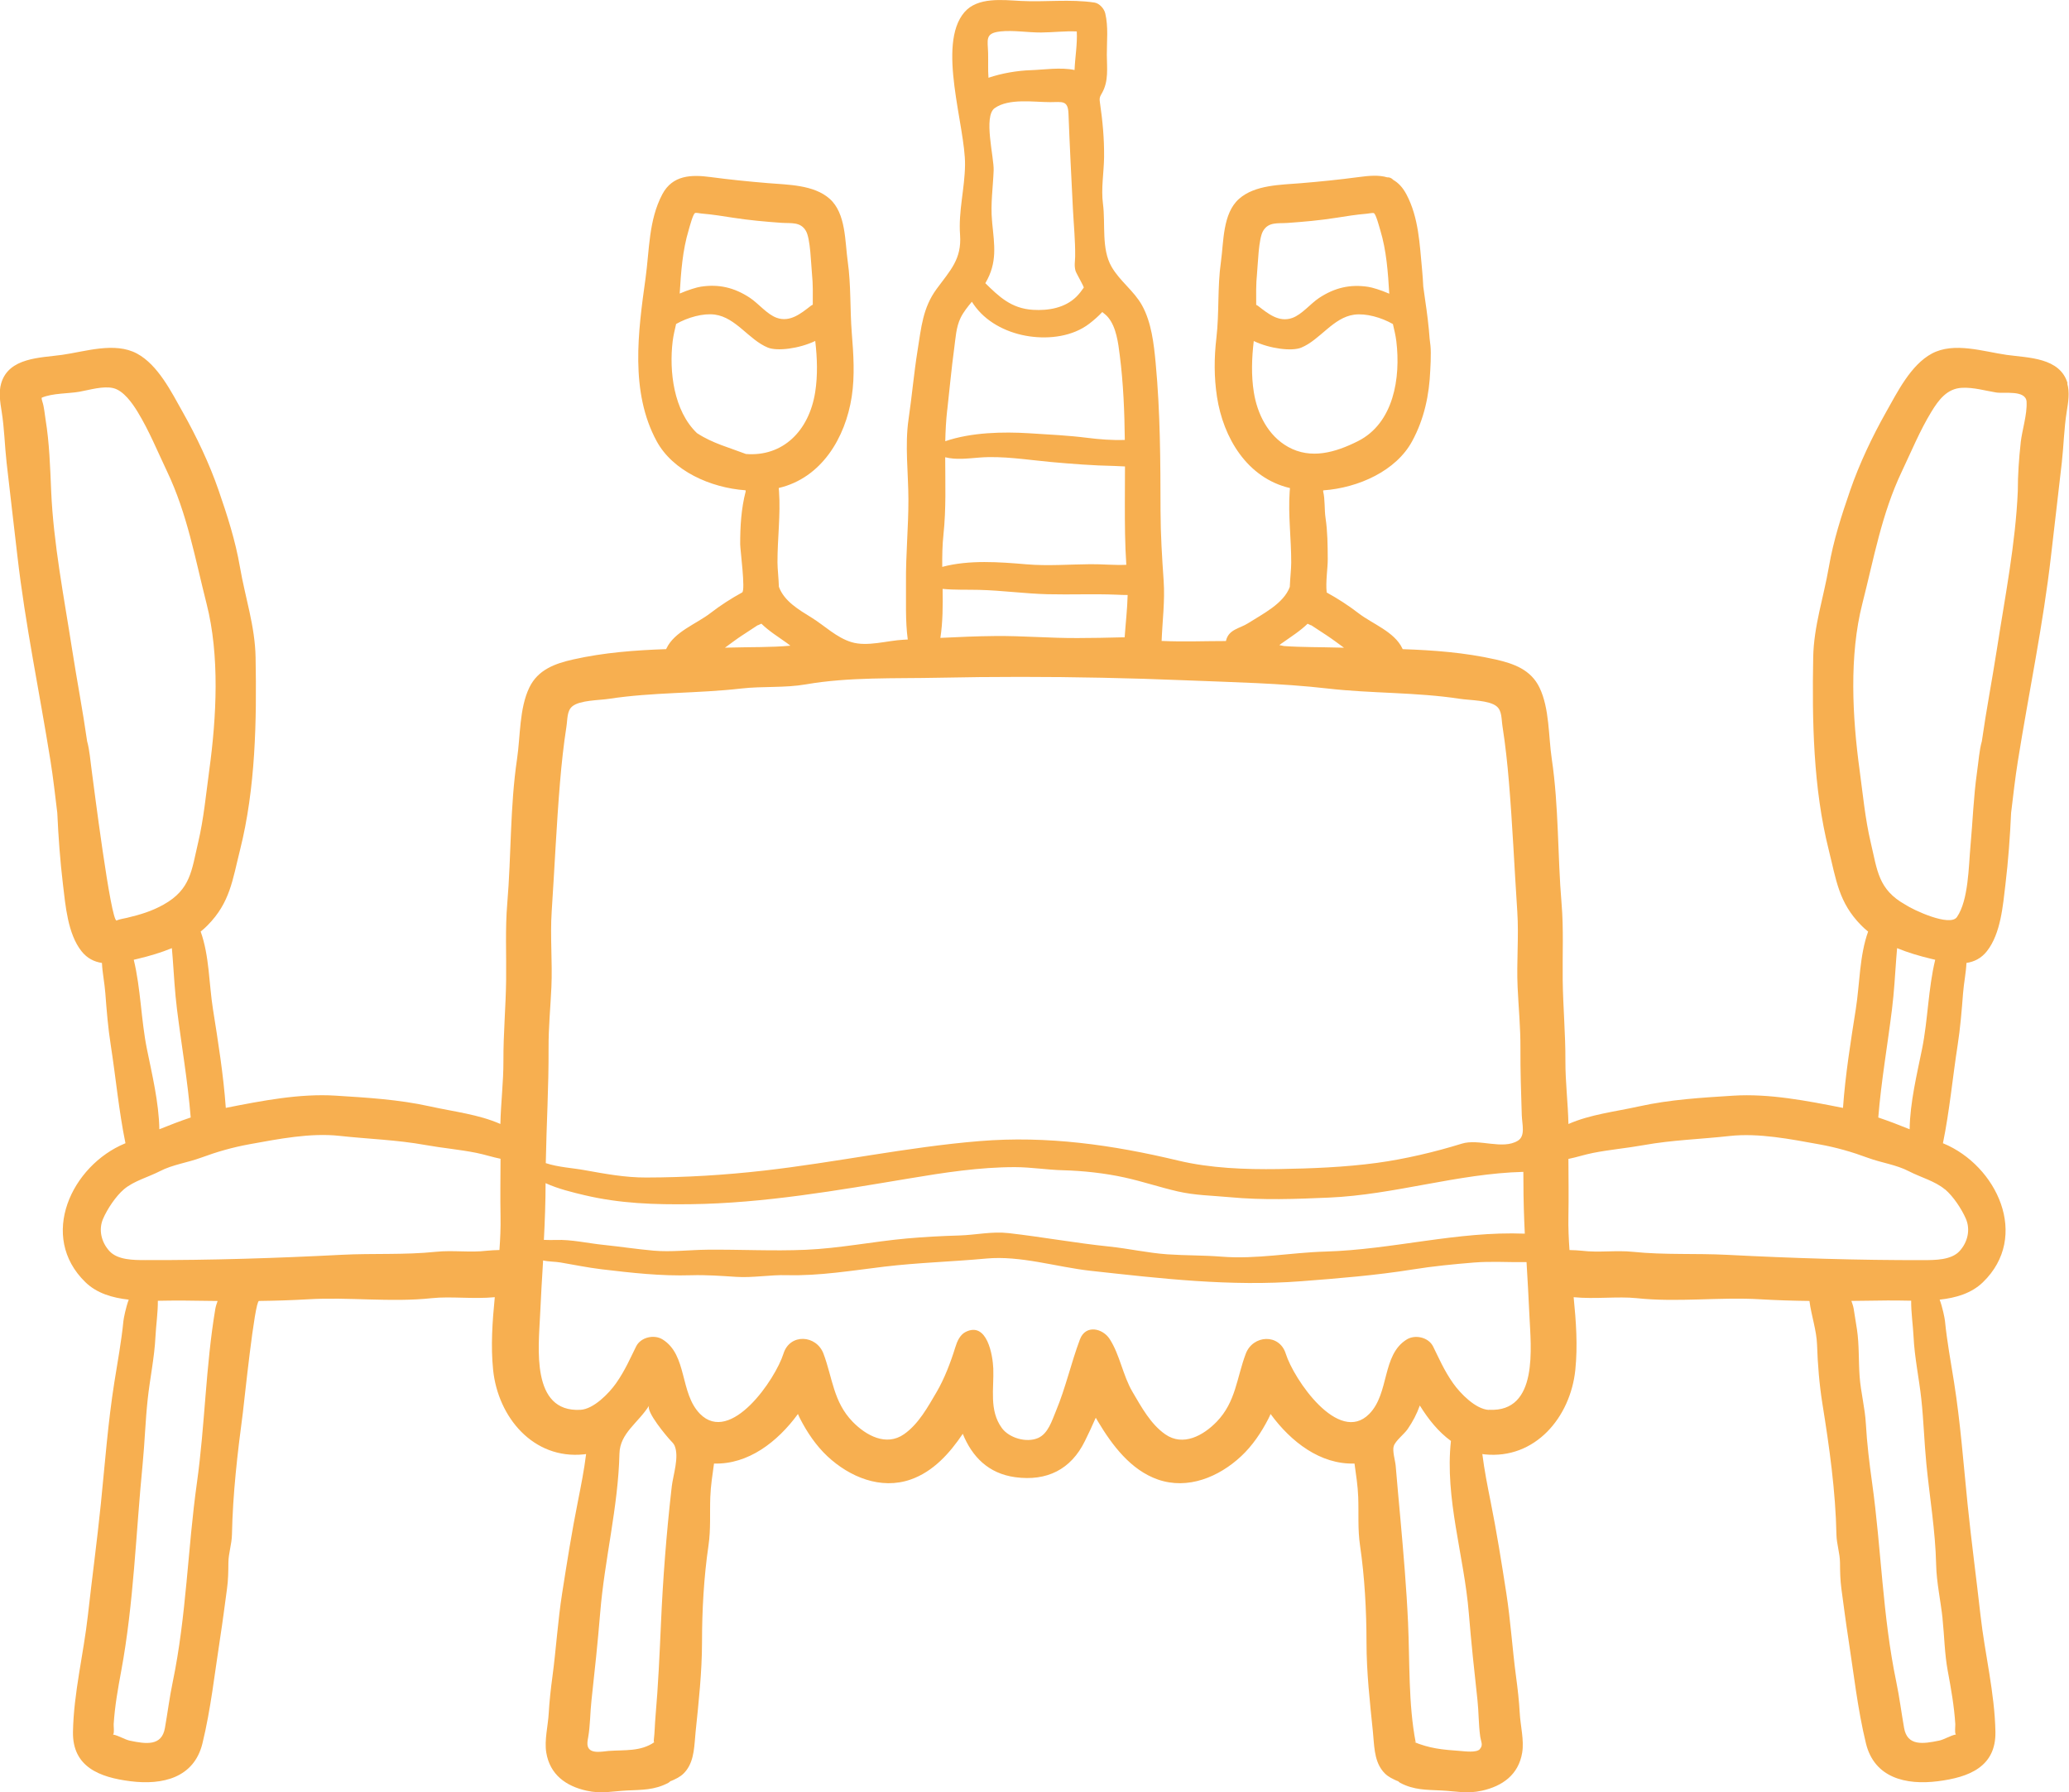
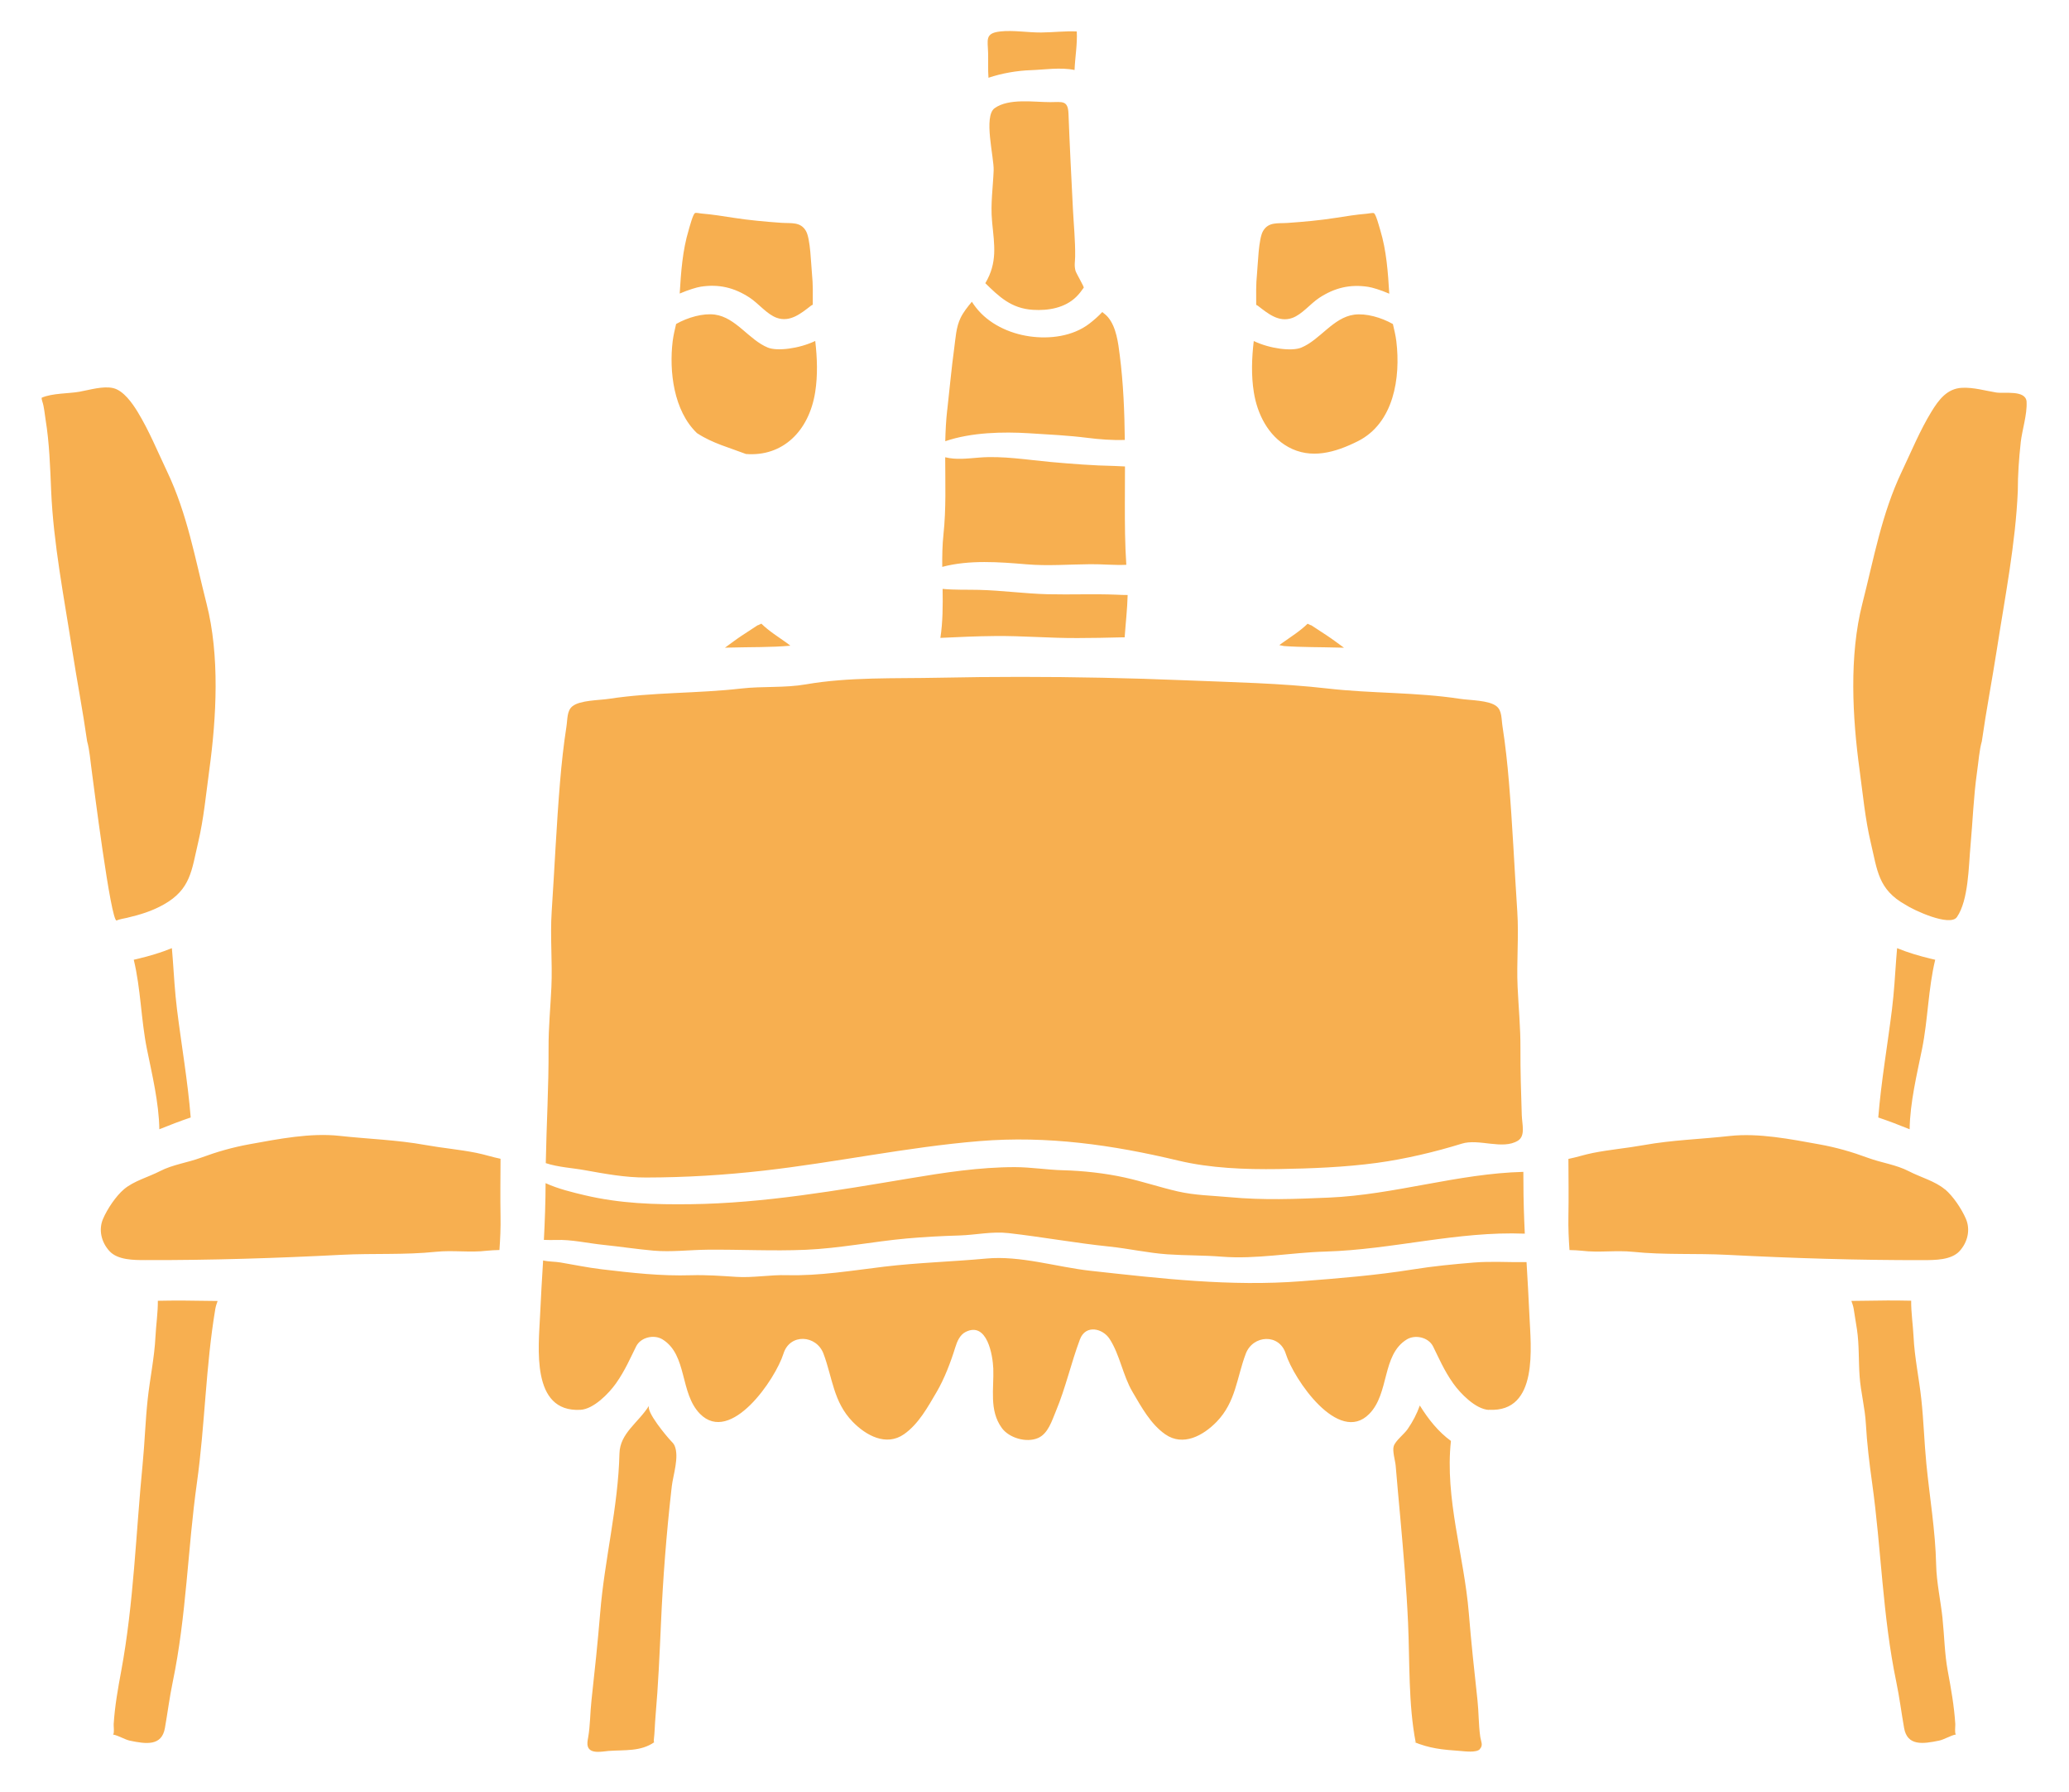
<svg xmlns="http://www.w3.org/2000/svg" id="Layer_2" viewBox="0 0 512 443.45">
  <defs>
    <style>.cls-1{fill:#f7af50;}</style>
  </defs>
  <g id="Capa_1">
-     <path class="cls-1" d="m511.66,94.87c-1.87-6.45-9.73-6.31-15.07-7.06-5.75-.81-13.02-3.28-18.54-.32-5.21,2.8-8.53,9.54-11.32,14.48-3.4,6.03-6.62,12.81-8.87,19.33-2.16,6.25-4.17,12.47-5.29,19.01-1.29,7.51-3.73,14.59-3.87,22.32-.29,15.74,0,32.37,3.85,47.69,1.85,7.38,2.44,12.98,8.03,18.64.54.55,1.11,1.06,1.71,1.54-2.16,6.02-2.06,12.92-3.04,19.12-1.27,8.07-2.6,16.34-3.18,24.51-.08-.02-.16-.04-.23-.05-8.69-1.71-18.03-3.54-26.92-2.98-7.77.49-15.64.95-23.27,2.64-6.17,1.36-12.09,1.99-17.52,4.37-.11-5.22-.77-10.35-.75-15.62.03-6.73-.59-13.36-.67-20.04-.08-6.3.25-12.6-.28-18.89-1.01-12-.66-23.9-2.43-35.83-.83-5.59-.54-12.42-3.03-17.6-2.12-4.41-6.32-5.93-10.83-6.95-7.64-1.72-15.33-2.3-23.04-2.56-.03-.06-.04-.12-.07-.18-1.97-4.16-7.41-6.05-10.91-8.76-2.44-1.88-5.09-3.59-7.81-5.08-.3-2.62.27-5.98.26-8.28-.02-3.43-.04-6.8-.55-10.2-.3-1.99-.1-4.65-.59-6.53.01-.1.02-.17.03-.26,8.73-.62,18.02-4.83,21.99-12.15,3.02-5.55,4.24-11.51,4.49-17.57.09-1.43.14-2.88.13-4.38,0-1.15-.12-2.27-.28-3.37-.23-3.19-.63-6.38-1.1-9.52-.17-1.15-.32-2.29-.48-3.43-.08-1.38-.15-2.75-.29-4.13-.61-6.33-.82-12.93-3.89-18.71-.92-1.72-2-2.84-3.22-3.54-.48-.51-1.01-.69-1.52-.65-2.07-.62-4.47-.42-7.12-.06-4.8.64-9.49,1.11-14.29,1.51-4.9.41-11.32.38-15.26,3.87-4.08,3.62-3.78,10.59-4.48,15.55-.9,6.29-.39,12.58-1.13,18.9-.57,4.84-.59,9.7.15,14.53,1.56,10.15,7.46,20.1,18.06,22.58-.02.27-.05.55-.07.84-.41,5.83.4,11.74.38,17.61,0,1.65-.27,3.82-.35,6-1.51,4.14-6.71,6.69-10.35,9.01-2.04,1.3-4.7,1.47-5.41,4.2-.02.07-.02.13-.04.19-5.19,0-10.46.22-15.77-.02-.05,0-.1,0-.15,0,.19-4.99.85-9.88.5-14.93-.4-5.8-.75-11.38-.77-17.22-.02-12.3-.06-24.43-1.21-36.67-.44-4.7-1.04-10.03-3.38-14.24-2-3.59-5.47-5.95-7.53-9.53-2.57-4.46-1.47-10.56-2.12-15.52-.51-3.82.22-7.75.27-11.59.05-4.57-.36-8.95-1.02-13.46-.06-.42-.12-.85-.03-1.27.1-.42.34-.79.55-1.17,1.66-2.93,1.2-6.19,1.18-9.4-.02-3.45.41-6.87-.39-10.28-.27-1.17-1.44-2.49-2.68-2.68-6.03-.9-12.15-.08-18.23-.4-4.45-.23-10.67-1.02-13.94,2.79-6.91,8.03.27,28.24.15,37.77-.07,5.92-1.66,11.41-1.23,17.31.44,6.03-2.44,8.81-5.8,13.39-3.44,4.69-3.8,9.56-4.7,15.12-.92,5.71-1.41,11.46-2.25,17.15-.93,6.34-.05,13.32-.03,19.74.02,6.94-.67,13.75-.6,20.71.05,4.44-.19,9.38.44,14.02-.33.02-.66.04-.99.05-4.06.19-9,1.8-12.94.6-3.73-1.13-6.63-4.06-9.86-6.06-3.08-1.91-6.78-4.02-8.1-7.63-.07-2.18-.34-4.35-.35-6-.02-5.87.79-11.78.38-17.61-.02-.29-.04-.57-.07-.84,10.6-2.48,16.5-12.43,18.06-22.58.8-5.19.44-10.54.02-15.75-.47-5.88-.17-11.83-1-17.68-.71-4.96-.41-11.93-4.48-15.55-3.93-3.49-10.35-3.46-15.25-3.87-4.8-.4-9.5-.87-14.29-1.51-4.68-.62-9.33-.5-11.86,4.25-3.42,6.45-3.19,13.85-4.17,20.87-1.84,13.19-3.86,28.03,2.76,40.24,3.97,7.32,13.26,11.53,22,12.15.01.09.02.16.03.27-1.11,4.26-1.37,8.71-1.36,13.1,0,1.31,1.36,11.43.48,11.91-2.73,1.49-5.37,3.2-7.81,5.08-3.5,2.71-8.94,4.6-10.91,8.76-.03.06-.04.12-.07.18-7.71.27-15.4.84-23.04,2.56-4.52,1.02-8.71,2.54-10.83,6.95-2.49,5.17-2.2,12.01-3.03,17.6-1.77,11.94-1.42,23.84-2.43,35.83-.53,6.29-.2,12.59-.28,18.89-.08,6.68-.7,13.31-.67,20.04.02,5.28-.64,10.4-.75,15.62-5.43-2.38-11.35-3.01-17.52-4.37-7.63-1.69-15.49-2.15-23.27-2.64-8.89-.56-18.23,1.27-26.92,2.98-.08.02-.16.04-.24.05-.58-8.17-1.91-16.44-3.19-24.51-.98-6.2-.87-13.09-3.03-19.12.6-.48,1.17-.99,1.71-1.54,5.59-5.66,6.17-11.26,8.03-18.64,3.85-15.32,4.14-31.94,3.85-47.69-.14-7.73-2.58-14.8-3.87-22.32-1.12-6.54-3.13-12.76-5.29-19.01-2.25-6.52-5.47-13.3-8.87-19.33-2.78-4.94-6.11-11.68-11.32-14.48-5.51-2.96-12.79-.49-18.54.32-5.34.75-13.2.61-15.07,7.06-.65,2.23-.24,4.7.12,6.94.68,4.25.75,8.38,1.22,12.61.86,7.68,1.79,15.38,2.67,23.09,1.95,17.04,5.5,33.85,8.2,50.78.69,4.29,1.15,8.57,1.68,12.85.27,5.93.7,11.85,1.4,17.68.63,5.22,1.17,12.21,4.58,16.53,1.42,1.8,3.17,2.63,5.07,2.92.11,2.47.65,4.92.84,7.5.32,4.24.67,8.6,1.34,12.84,1.25,8.02,2,16.3,3.64,24.27-.03.01-.07.03-.1.04-13.22,5.45-21.53,23.01-9.79,34.36,2.83,2.74,6.66,3.85,10.7,4.3-.69,1.81-1.25,4.58-1.32,5.3-.5,5.09-1.44,10.07-2.24,15.13-1.58,10-2.32,20.01-3.34,30.07-.94,9.24-2.18,18.39-3.21,27.62-1.06,9.51-3.52,19.2-3.69,28.81-.16,8.68,6.56,11.27,14.26,12.23,7.88.99,15.69-.82,17.78-9.37,2.07-8.47,3.04-17.46,4.38-26.09.63-4.06,1.14-8.1,1.69-12.13.31-2.23.33-4.21.35-6.48.02-2.36.83-4.58.88-6.95.2-10.11,1.37-20.18,2.7-30.19.31-2.38,2.9-27.61,3.99-27.63,4.04-.05,8.09-.17,12.14-.41,10.15-.6,20.48.81,30.66-.28,4.54-.49,10.32.27,15.55-.24-.59,6.03-1.02,12.05-.41,18.01,1.21,11.67,9.92,22.17,22.44,20.88.19-.02.38-.06.57-.08-.49,3.96-1.26,7.82-2.04,11.76-1.5,7.47-2.71,15.16-3.89,22.68-1.07,6.83-1.49,13.79-2.4,20.6-.4,2.94-.75,6.1-.92,9.07-.17,3.12-1.11,6.66-.61,9.74.9,5.48,4.87,8.32,9.99,9.45,3.71.82,6.26.13,9.9-.05,3.79-.19,6.85-.08,10.28-1.88.21-.11.38-.27.55-.43.1-.02.37-.12.91-.37,1.34-.64,2.18-1.17,3.08-2.37,1.99-2.66,1.92-6.33,2.25-9.52.76-7.33,1.57-14.71,1.58-22.06,0-7.91.45-16.14,1.6-23.98.6-4.11.3-7.86.45-11.98.1-2.79.54-5.55.92-8.31.03,0,.05,0,.08,0,8.33.24,15.61-5.3,20.69-12.26.17.38.33.77.53,1.15,1.74,3.39,3.96,6.68,6.75,9.3,5.5,5.14,13.2,8.35,20.62,5.76,5.56-1.94,9.65-6.48,12.89-11.31,2.28,5.61,6.29,9.84,13,10.74,7.78,1.05,13.77-1.89,17.22-8.94.89-1.81,1.82-3.76,2.69-5.78.18.31.36.63.55.94,3.51,5.86,8.09,12,14.81,14.35,7.42,2.59,15.12-.62,20.62-5.76,2.8-2.61,5.01-5.91,6.75-9.3.2-.38.36-.77.53-1.15,5.08,6.96,12.36,12.5,20.69,12.26.03,0,.05,0,.08,0,.38,2.76.82,5.52.92,8.31.15,4.12-.15,7.88.45,11.98,1.15,7.84,1.59,16.07,1.6,23.98,0,7.36.83,14.73,1.58,22.06.33,3.19.26,6.86,2.25,9.52.9,1.2,1.75,1.74,3.08,2.37.54.26.8.36.9.37.17.16.35.32.55.43,3.42,1.79,6.49,1.69,10.28,1.88,3.64.18,6.19.87,9.9.05,5.12-1.13,9.1-3.97,9.99-9.45.5-3.08-.44-6.62-.61-9.74-.16-2.97-.52-6.13-.92-9.07-.91-6.81-1.34-13.77-2.4-20.6-1.17-7.52-2.39-15.21-3.89-22.68-.79-3.94-1.55-7.8-2.05-11.76.19.02.37.06.57.08,12.52,1.29,21.23-9.21,22.44-20.88.62-5.96.19-11.98-.41-18.01,5.23.52,11.01-.24,15.55.24,10.18,1.09,20.51-.33,30.66.28,4.05.24,8.09.36,12.14.41.45,3.6,1.76,7.23,1.88,10.81.16,4.89.56,9.81,1.33,14.65,1.71,10.62,3.26,21.64,3.47,32.36.05,2.37.86,4.59.88,6.95.02,2.27.05,4.25.35,6.48.55,4.03,1.06,8.07,1.69,12.13,1.34,8.62,2.31,17.62,4.38,26.09,2.09,8.55,9.9,10.36,17.78,9.37,7.7-.97,14.42-3.55,14.26-12.23-.17-9.6-2.62-19.29-3.69-28.81-1.03-9.23-2.27-18.38-3.21-27.62-1.02-10.06-1.76-20.08-3.34-30.07-.8-5.06-1.74-10.04-2.24-15.13-.07-.72-.63-3.49-1.32-5.3,4.04-.44,7.87-1.56,10.7-4.3,11.74-11.35,3.42-28.91-9.79-34.36-.03-.01-.07-.03-.1-.04,1.64-7.98,2.39-16.25,3.64-24.27.66-4.24,1.01-8.59,1.34-12.84.2-2.58.73-5.03.84-7.5,1.9-.29,3.66-1.12,5.07-2.92,3.42-4.33,3.96-11.31,4.58-16.53.7-5.84,1.13-11.75,1.4-17.68.52-4.28.99-8.56,1.68-12.85,2.7-16.93,6.26-33.73,8.2-50.78.88-7.71,1.81-15.41,2.67-23.09.47-4.23.54-8.36,1.22-12.61.36-2.24.77-4.7.12-6.94ZM28.88,227.77c-1.43.58-5.81-34.4-6.13-36.67-.41-2.93-.56-5.44-1.19-7.69-1.08-7.6-2.54-15.16-3.72-22.75-1.99-12.85-4.62-26.19-5.18-39.19-.25-5.89-.43-11.86-1.39-17.71-.23-1.38-.34-3.09-.8-4.42-.14-.4-.17-.7-.17-.92,2.59-1.16,6.74-1.02,9.34-1.49,2.48-.44,5.88-1.49,8.37-.9,2.53.59,4.73,3.71,6.05,5.88,2.84,4.66,4.92,9.77,7.26,14.69,5.05,10.6,6.93,21.51,9.8,32.78,3.28,12.86,2.46,28.03.68,41.09-.82,6.02-1.38,12.13-2.77,18.01-1.63,6.9-1.82,11.57-8.54,15.34-2.94,1.65-5.81,2.5-9.04,3.27-.83.2-1.81.32-2.59.66Zm18.31,48.73c-2.62.88-5.2,1.88-7.76,2.91-.1-6.6-1.84-13.75-3.08-19.89-1.45-7.18-1.51-14.87-3.25-22.05.39-.09.77-.18,1.15-.27,2.75-.66,5.58-1.49,8.28-2.6.07.85.15,1.7.21,2.55.3,4.16.54,8.38,1.05,12.51,1.11,8.94,2.68,17.87,3.4,26.83Zm6.1,47.31c-2.4,14.25-2.56,28.78-4.56,43.08-2.31,16.46-2.58,32.88-5.99,49.3-.79,3.78-1.26,7.58-1.93,11.38-.79,4.51-4.66,3.96-8.68,3.12-1.23-.26-2.86-1.3-4.18-1.52.02-.02.05-.04.07-.06.3-.34.08-2.02.11-2.52.28-4.45,1.05-8.74,1.86-13.11,3.12-16.82,3.64-34.26,5.31-51.27.52-5.34.67-10.66,1.25-16.02.55-5.1,1.67-10.33,1.92-15.45.14-2.85.62-5.98.59-8.89,2.05-.02,4.04-.08,5.86-.06,2.98.04,5.96.08,8.93.11-.24.65-.45,1.29-.56,1.92Zm70.31-14.52c-1.07.04-2.13.06-3.05.17-4.23.52-8.45-.17-12.69.27-7.76.81-15.47.34-23.25.74-16.11.83-32.46,1.36-48.67,1.31-2.85,0-6.83,0-8.87-2.24-2.01-2.2-2.73-5.29-1.57-7.97,1.05-2.43,3.14-5.59,5.19-7.33,2.43-2.05,6.05-3,8.88-4.46,3.2-1.65,6.79-2.09,10.15-3.33,4.05-1.49,7.78-2.56,12.04-3.34,7.08-1.28,15.02-2.86,22.23-2.07,7.19.79,14.18.98,21.32,2.27,4.17.75,8.35,1.1,12.52,1.93,2.02.4,4.02,1.07,6.03,1.47-.02,4.77-.09,9.55,0,14.32.05,2.73-.07,5.48-.27,8.23Zm187.46-241.53c.23-2.28.36-8.66,1.5-10.6,1.35-2.31,3.61-1.83,6.07-2,3.98-.28,7.94-.63,11.88-1.25,2.54-.4,5.13-.82,7.7-1.03.75-.06,1.54-.29,1.8-.12.51.32,1.27,3.25,1.55,4.17,1.54,5.06,1.91,10.45,2.23,15.74-2.17-.94-4.23-1.55-5.23-1.7-4.48-.68-8.28.22-12.12,2.74-2.17,1.43-4.26,4.12-6.68,4.97-3.29,1.16-6-1.1-8.43-2.98-.15-.11-.31-.19-.47-.27-.01-2.55-.07-5.09.2-7.66Zm7.67,42.8c-4.92-2.75-7.61-8.13-8.46-13.54-.66-4.16-.51-8.45-.01-12.64,3.95,1.9,9.4,2.59,11.73,1.64,4.68-1.92,7.89-7.45,13.11-8.16,2.9-.39,6.7.67,9.59,2.32.32,1.41.68,2.82.85,4.26,1.09,9-.61,20.27-9.55,24.74-5.5,2.75-11.57,4.56-17.25,1.39Zm-1.48,48.57c2.11-1.51,4.45-2.96,6.33-4.8.67.33,1.31.63.64.2.14.09,2.94,1.93,4.1,2.69,1.45.96,2.85,2.02,4.27,3.05-.49-.01-.98-.02-1.47-.04-4.31-.13-8.97-.06-13.4-.38-.38-.08-.75-.16-1.13-.23.22-.17.44-.34.66-.5ZM247.51,7.78c3.32-.35,6.78.28,10.12.26,2.94-.02,5.89-.39,8.83-.26.17,3.13-.42,6.36-.55,9.54-3.45-.73-7.66-.06-10.76.04-3.44.11-7.27.77-10.54,1.88-.15-2.03-.04-4.03-.09-6.1-.08-3.25-.86-4.94,2.99-5.35Zm-1.98,47.27c-.01-.14-.03-.28-.04-.42-.39-4.16.24-8.3.4-12.45.13-3.22-2.59-13.39.25-15.42,3.52-2.51,9.75-1.48,13.74-1.49,2.92,0,4.4-.56,4.53,2.83.3,7.89.7,15.77,1.1,23.65.2,3.88.6,7.82.55,11.7-.02,1.36-.27,2.18.09,3.56.14.52,2.16,4,2.04,4.16-.55.79-1.13,1.56-1.83,2.25-2.8,2.76-6.89,3.48-10.74,3.24-5.41-.33-8.44-3.32-11.79-6.59,3.04-5.11,2.24-9.45,1.69-15.03Zm-11.12,46.38c.58-5.11,1.03-10.21,1.73-15.33.34-2.49.45-5.14,1.57-7.45.7-1.44,1.74-2.73,2.79-3.99.31.49.65.96.98,1.39,3.15,4.08,8.25,6.45,13.26,7.17,5.02.73,10.72.01,14.82-3.13,1.05-.81,2.19-1.78,3.21-2.88.51.4,1.02.79,1.44,1.3,2.04,2.44,2.51,6.36,2.89,9.4.89,6.94,1.17,13.94,1.25,20.94-3.11.12-6.42-.16-9.21-.51-4.73-.6-9.68-.84-14.48-1.14-6.42-.4-14.29-.24-20.74,1.97.06-2.59.19-5.18.48-7.75Zm-.94,30.83c.68-6.35.44-12.75.43-19.12,2.73.66,5.2.33,8.48.07,5.78-.46,11.92.58,17.66,1.1,5.25.47,10.46.88,15.73.98.82.02,1.72.09,2.62.12,0,3.01-.03,6.01-.03,9.01-.01,5.18.02,10.22.36,15.33-2.96.13-6.03-.18-8.92-.15-5.21.04-10.53.47-15.73.03-6.74-.57-14.2-1.15-20.9.63-.02-2.74.02-5.42.3-7.98Zm-.21,13.45c3.01.29,6.23.17,8.99.24,5.72.14,11.34.94,17.05,1.08,5.66.14,11.33-.12,16.98.11.9.04,1.85.09,2.77.08-.08,3.5-.5,6.97-.74,10.48-.29,0-.58,0-.87,0-3.58.11-7.15.15-10.73.17-6.89.04-13.6-.57-20.46-.5-4.53.04-9.04.24-13.54.46.6-3.9.62-8.02.55-12.11Zm-62.84-88.81c.28-.92,1.04-3.85,1.55-4.17.27-.17,1.05.06,1.8.12,2.57.21,5.17.64,7.71,1.03,3.94.61,7.9.97,11.88,1.25,2.47.17,4.72-.31,6.07,2,1.14,1.94,1.27,8.33,1.5,10.6.27,2.57.21,5.12.2,7.66-.16.08-.32.15-.47.27-2.43,1.88-5.14,4.14-8.43,2.98-2.42-.85-4.51-3.54-6.68-4.97-3.84-2.52-7.64-3.42-12.12-2.74-.99.15-3.06.77-5.23,1.7.32-5.28.69-10.67,2.23-15.74Zm2.18,50.35s-.09-.06-.13-.09c-5.78-5.53-6.91-15.33-6.01-22.74.18-1.44.53-2.85.85-4.26,2.89-1.64,6.69-2.71,9.59-2.32,5.22.71,8.42,6.24,13.11,8.16,2.33.95,7.78.26,11.73-1.64.49,4.19.64,8.48-.01,12.64-1.53,9.7-8.07,16.04-17.14,15.33-4.07-1.56-8.28-2.66-11.98-5.08Zm11.08,49.95c1.16-.76,3.96-2.6,4.1-2.69-.68.43-.04.14.63-.2,1.88,1.84,4.21,3.29,6.33,4.8.28.2.57.42.85.65-4.8.44-9.98.32-14.72.46-.49.01-.98.02-1.47.04,1.42-1.04,2.82-2.1,4.27-3.06Zm-47.93,102.14c-.03-5.12.47-10.04.7-15.12.28-6.22-.34-12.46.07-18.67.71-10.75,1.18-21.4,2.07-32.1.38-4.52.87-9.11,1.57-13.6.31-2,.11-3.98,1.49-5.1,1.87-1.52,6.64-1.47,9.03-1.84,10.92-1.67,21.82-1.3,32.73-2.55,5.33-.61,10.74-.11,16.02-1.03,10.68-1.85,21.98-1.41,32.83-1.64,13.48-.28,26.97-.28,40.44,0,6.84.14,13.68.35,20.51.63,11.65.48,23.8.71,35.37,2.04,10.92,1.25,21.81.88,32.73,2.55,2.39.37,7.17.32,9.03,1.84,1.38,1.12,1.17,3.1,1.49,5.1.7,4.49,1.19,9.08,1.57,13.6.89,10.71,1.36,21.35,2.07,32.1.41,6.21-.21,12.46.08,18.67.23,5.08.73,10,.7,15.12-.03,5.51.15,11.02.33,16.53.08,2.4.96,5.2-.98,6.38-3.79,2.31-9.63-.59-13.85.72-6.64,2.06-14.05,3.81-21.01,4.76-8.02,1.08-16.33,1.4-24.41,1.53-8.11.12-16.84-.2-24.76-2.1-16.31-3.9-32.43-6.19-49.19-4.82-17.9,1.47-35.57,5.29-53.42,7.31-9.68,1.1-19.27,1.68-29.04,1.7-5.25.02-10.2-.92-15.35-1.84-2.8-.51-6.43-.7-9.51-1.72.17-9.51.74-18.91.69-28.45Zm-.73,33.41c3.16,1.44,6.73,2.28,9.62,2.97,8.81,2.08,17.31,2.35,26.33,2.23,18.06-.23,36.21-3.4,54-6.37,8.59-1.44,17.44-2.81,26.17-2.8,3.99,0,7.91.67,11.89.77,5.01.13,10.4.72,15.3,1.8,4.41.97,8.72,2.43,13.13,3.44,4.28.98,8.44,1.02,12.76,1.42,8.37.78,16.2.47,24.59.11,16.23-.69,31.83-5.95,48.16-6.37,0,.88.02,1.75.02,2.63,0,4.25.14,8.46.34,12.66-16.72-.66-32.66,3.95-49.32,4.43-8.59.24-17.12,1.95-25.73,1.26-4.47-.36-8.95-.27-13.42-.58-4.81-.34-9.55-1.42-14.35-1.92-8.34-.86-16.55-2.37-24.87-3.32-4.24-.48-8.05.45-12.27.58-4.4.13-8.59.35-12.98.74-8.29.75-16.7,2.45-24.99,2.8-8.15.35-16.25-.1-24.37-.02-4.42.04-8.91.62-13.32.23-4.17-.37-8.32-1.01-12.49-1.44-3.71-.38-7.9-1.35-11.6-1.2-1.03.04-2.03,0-3.03-.02.24-4.66.41-9.33.42-14.05Zm31.21,75.15c-.03.24-.06.49-.09.73-1.23,10.89-2.09,21.95-2.57,32.89-.35,7.8-.68,15.41-1.36,23.18-.17,1.97-.19,3.91-.42,5.88-.02.18-.02.38.11.5-3.41,2.35-7.34,1.86-11.31,2.15-1.43.11-4.51.84-5.12-1.08-.22-.7-.07-1.45.06-2.17.55-3.09.49-6.19.84-9.29.79-7.16,1.56-14.41,2.15-21.62,1.07-13.19,4.46-26.2,4.77-39.42.12-5.08,4.7-7.61,7.35-11.9-.91,1.47,4.47,7.8,5.33,8.7.37.38.76.77.97,1.26,1.19,2.79-.39,7.29-.72,10.18Zm199.98,64.89c-.85.94-3.81.52-4.8.45-4.52-.33-7.56-.59-11.69-2.3.2.06.41.12.61.18-1.84-9.51-1.45-19.94-1.89-29.6-.39-8.65-1.14-17.28-1.91-25.9-.39-4.31-.79-8.62-1.15-12.94-.1-1.22-.87-3.7-.48-4.88.46-1.37,2.57-2.94,3.43-4.19,1.27-1.84,2.29-3.78,3.02-5.85,2.1,3.39,4.61,6.53,7.7,8.77-1.55,14.16,3.27,28.48,4.42,42.54.59,7.22,1.36,14.46,2.15,21.62.32,2.95.26,5.92.66,8.86.2,1.48.83,2.21-.09,3.23Zm2.22-83.94c-3.27-.17-7.04-4.06-8.8-6.54-2.3-3.24-3.64-6.45-5-9.17-1.14-2.27-4.44-3.01-6.53-1.71-6.19,3.83-4.22,13.3-9.27,18.42-7.61,7.7-18.69-8.64-20.65-14.9-1.59-5.09-8.15-4.65-9.9,0-2.27,6.01-2.44,11.91-7.21,16.84-3.32,3.42-8.31,6.17-12.71,3.1-3.62-2.52-5.93-6.79-8.11-10.5-2.4-4.08-3.12-9.18-5.67-13.11-1.68-2.58-5.91-3.67-7.34.13-2.2,5.86-3.52,11.94-5.95,17.76-.97,2.32-1.92,5.55-4.4,6.63-2.9,1.27-7.2-.02-8.98-2.48-3.18-4.38-1.92-9.71-2.11-14.73-.13-3.27-1.52-11.65-6.81-9.05-1.42.7-2.13,2.31-2.59,3.82-1.08,3.54-2.71,7.81-4.59,11.01-2.18,3.71-4.49,7.98-8.11,10.5-4.4,3.06-9.39.32-12.71-3.1-4.78-4.93-4.95-10.83-7.21-16.84-1.75-4.65-8.31-5.09-9.9,0-1.96,6.27-13.04,22.6-20.65,14.9-5.05-5.11-3.08-14.58-9.27-18.42-2.09-1.3-5.39-.55-6.53,1.71-1.37,2.72-2.71,5.93-5,9.17-1.76,2.48-5.53,6.37-8.8,6.54-12.34.66-10.32-15.64-9.98-23.4.2-4.55.48-9.06.75-13.56,1.41.33,2.87.26,4.29.5,3.41.57,6.71,1.27,10.15,1.68,7.47.89,14.66,1.71,22.2,1.48,3.77-.11,7.38.16,11.13.4,4.15.27,8.34-.53,12.53-.42,8.05.22,16.18-1.15,24.17-2.11,8.41-1,16.79-1.22,25.19-2,8.47-.79,17.39,2.1,25.8,3.03,17.47,1.92,34.63,3.94,52.18,2.58,9.23-.71,18.44-1.45,27.63-2.92,4.97-.8,10.02-1.29,15.04-1.7,4.33-.36,8.7-.03,13.05-.11.25,4.37.52,8.74.71,13.14.34,7.75,2.36,24.06-9.99,23.4Zm112.27,51.63c.46,4.36.5,8.66,1.3,12.98.81,4.37,1.58,8.66,1.86,13.11.03.49-.19,2.18.11,2.52.02.02.05.05.07.06-1.32.23-2.94,1.27-4.17,1.52-4.02.84-7.89,1.39-8.68-3.12-.67-3.8-1.14-7.59-1.93-11.38-3.42-16.42-3.69-32.84-5.99-49.3-.66-4.72-1.28-9.83-1.54-14.57-.21-3.9-1.25-7.76-1.54-11.65-.29-3.86-.09-7.87-.66-11.69-.26-1.71-.53-3.46-.82-5.16-.11-.63-.33-1.28-.56-1.92,2.97-.03,5.94-.07,8.93-.11,1.83-.02,3.81.03,5.86.06-.03,2.91.45,6.04.59,8.89.24,5.13,1.37,10.35,1.92,15.45.58,5.36.73,10.68,1.25,16.02.81,8.28,2.24,16.61,2.42,24.92.09,4.42,1.12,8.94,1.59,13.37Zm.59-106.23c2.06,1.73,4.15,4.9,5.2,7.33,1.15,2.68.44,5.77-1.57,7.97-2.04,2.23-6.02,2.23-8.87,2.24-16.21.04-32.56-.48-48.67-1.31-7.77-.4-15.49.06-23.25-.74-4.24-.44-8.46.25-12.69-.27-.92-.11-1.97-.14-3.05-.17-.2-2.75-.32-5.5-.27-8.23.09-4.77.02-9.55,0-14.32,2.01-.4,4.01-1.07,6.03-1.47,4.17-.83,8.35-1.18,12.52-1.93,7.14-1.29,14.13-1.47,21.32-2.27,7.21-.8,15.14.79,22.23,2.07,4.26.77,8,1.85,12.04,3.34,3.36,1.24,6.96,1.67,10.15,3.33,2.83,1.47,6.45,2.42,8.88,4.47Zm-16.49-17.76c.72-8.96,2.3-17.89,3.4-26.83.51-4.14.75-8.35,1.05-12.51.06-.85.14-1.7.21-2.55,2.7,1.11,5.53,1.94,8.28,2.6.38.09.76.18,1.15.27-1.74,7.19-1.8,14.87-3.25,22.05-1.24,6.13-2.99,13.29-3.08,19.89-2.56-1.04-5.14-2.03-7.76-2.91Zm35.25-166.99c-.44,3.97-.72,7.97-.72,11.97-.55,13-3.19,26.34-5.18,39.19-1.18,7.59-2.64,15.15-3.72,22.75-.64,2.25-.78,4.76-1.2,7.69-.86,6.07-1.06,12.21-1.62,18.31-.45,4.9-.47,13.32-3.34,17.49-1.72,2.5-10.81-1.74-12.79-3.07-6.72-3.77-6.9-8.45-8.54-15.34-1.39-5.88-1.95-11.99-2.77-18.01-1.78-13.06-2.6-28.23.68-41.09,2.88-11.27,4.76-22.18,9.8-32.78,2.34-4.92,4.43-10.03,7.27-14.69,1.84-3.02,3.92-5.81,7.65-5.97,2.86-.12,5.6.7,8.39,1.16,2,.32,7.26-.68,7.54,2.23,0,.04,0,.07,0,.11.16,3.14-1.1,6.9-1.46,10.06Z" />
+     <path class="cls-1" d="m511.66,94.87ZM28.88,227.77c-1.43.58-5.81-34.4-6.13-36.67-.41-2.93-.56-5.44-1.19-7.69-1.08-7.6-2.54-15.16-3.72-22.75-1.99-12.85-4.62-26.19-5.18-39.19-.25-5.89-.43-11.86-1.39-17.71-.23-1.38-.34-3.09-.8-4.42-.14-.4-.17-.7-.17-.92,2.59-1.16,6.74-1.02,9.34-1.49,2.48-.44,5.88-1.49,8.37-.9,2.53.59,4.73,3.71,6.05,5.88,2.84,4.66,4.92,9.77,7.26,14.69,5.05,10.6,6.93,21.51,9.8,32.78,3.28,12.86,2.46,28.03.68,41.09-.82,6.02-1.38,12.13-2.77,18.01-1.63,6.9-1.82,11.57-8.54,15.34-2.94,1.65-5.81,2.5-9.04,3.27-.83.2-1.81.32-2.59.66Zm18.31,48.73c-2.62.88-5.2,1.88-7.76,2.91-.1-6.6-1.84-13.75-3.08-19.89-1.45-7.18-1.51-14.87-3.25-22.05.39-.09.77-.18,1.15-.27,2.75-.66,5.58-1.49,8.28-2.6.07.85.15,1.7.21,2.55.3,4.16.54,8.38,1.05,12.51,1.11,8.94,2.68,17.87,3.4,26.83Zm6.1,47.31c-2.4,14.25-2.56,28.78-4.56,43.08-2.31,16.46-2.58,32.88-5.99,49.3-.79,3.78-1.26,7.58-1.93,11.38-.79,4.51-4.66,3.96-8.68,3.12-1.23-.26-2.86-1.3-4.18-1.52.02-.02.05-.04.07-.06.3-.34.08-2.02.11-2.52.28-4.45,1.05-8.74,1.86-13.11,3.12-16.82,3.64-34.26,5.31-51.27.52-5.34.67-10.66,1.25-16.02.55-5.1,1.67-10.33,1.92-15.45.14-2.85.62-5.98.59-8.89,2.05-.02,4.04-.08,5.86-.06,2.98.04,5.96.08,8.93.11-.24.65-.45,1.29-.56,1.92Zm70.31-14.52c-1.07.04-2.13.06-3.05.17-4.23.52-8.45-.17-12.69.27-7.76.81-15.47.34-23.25.74-16.11.83-32.46,1.36-48.67,1.31-2.85,0-6.83,0-8.87-2.24-2.01-2.2-2.73-5.29-1.57-7.97,1.05-2.43,3.14-5.59,5.19-7.33,2.43-2.05,6.05-3,8.88-4.46,3.2-1.65,6.79-2.09,10.15-3.33,4.05-1.49,7.78-2.56,12.04-3.34,7.08-1.28,15.02-2.86,22.23-2.07,7.19.79,14.18.98,21.32,2.27,4.17.75,8.35,1.1,12.52,1.93,2.02.4,4.02,1.07,6.03,1.47-.02,4.77-.09,9.55,0,14.32.05,2.73-.07,5.48-.27,8.23Zm187.46-241.53c.23-2.28.36-8.66,1.5-10.6,1.35-2.31,3.61-1.83,6.07-2,3.98-.28,7.94-.63,11.88-1.25,2.54-.4,5.13-.82,7.7-1.03.75-.06,1.54-.29,1.8-.12.51.32,1.27,3.25,1.55,4.17,1.54,5.06,1.91,10.45,2.23,15.74-2.17-.94-4.23-1.55-5.23-1.7-4.48-.68-8.28.22-12.12,2.74-2.17,1.43-4.26,4.12-6.68,4.97-3.29,1.16-6-1.1-8.43-2.98-.15-.11-.31-.19-.47-.27-.01-2.55-.07-5.09.2-7.66Zm7.67,42.8c-4.92-2.75-7.61-8.13-8.46-13.54-.66-4.16-.51-8.45-.01-12.64,3.95,1.9,9.4,2.59,11.73,1.64,4.68-1.92,7.89-7.45,13.11-8.16,2.9-.39,6.7.67,9.59,2.32.32,1.41.68,2.82.85,4.26,1.09,9-.61,20.27-9.55,24.74-5.5,2.75-11.57,4.56-17.25,1.39Zm-1.48,48.57c2.11-1.51,4.45-2.96,6.33-4.8.67.33,1.31.63.64.2.14.09,2.94,1.93,4.1,2.69,1.45.96,2.85,2.02,4.27,3.05-.49-.01-.98-.02-1.47-.04-4.31-.13-8.97-.06-13.4-.38-.38-.08-.75-.16-1.13-.23.22-.17.44-.34.66-.5ZM247.51,7.78c3.32-.35,6.78.28,10.12.26,2.94-.02,5.89-.39,8.83-.26.17,3.13-.42,6.36-.55,9.54-3.45-.73-7.66-.06-10.76.04-3.44.11-7.27.77-10.54,1.88-.15-2.03-.04-4.03-.09-6.1-.08-3.25-.86-4.94,2.99-5.35Zm-1.98,47.27c-.01-.14-.03-.28-.04-.42-.39-4.16.24-8.3.4-12.45.13-3.22-2.59-13.39.25-15.42,3.52-2.51,9.75-1.48,13.74-1.49,2.92,0,4.4-.56,4.53,2.83.3,7.89.7,15.77,1.1,23.65.2,3.88.6,7.82.55,11.7-.02,1.36-.27,2.18.09,3.56.14.52,2.16,4,2.04,4.16-.55.79-1.13,1.56-1.83,2.25-2.8,2.76-6.89,3.48-10.74,3.24-5.41-.33-8.44-3.32-11.79-6.59,3.04-5.11,2.24-9.45,1.69-15.03Zm-11.12,46.38c.58-5.11,1.03-10.21,1.73-15.33.34-2.49.45-5.14,1.57-7.45.7-1.44,1.74-2.73,2.79-3.99.31.49.65.96.98,1.39,3.15,4.08,8.25,6.45,13.26,7.17,5.02.73,10.72.01,14.82-3.13,1.05-.81,2.19-1.78,3.21-2.88.51.4,1.02.79,1.44,1.3,2.04,2.44,2.51,6.36,2.89,9.4.89,6.94,1.17,13.94,1.25,20.94-3.11.12-6.42-.16-9.21-.51-4.73-.6-9.68-.84-14.48-1.14-6.42-.4-14.29-.24-20.74,1.97.06-2.59.19-5.18.48-7.75Zm-.94,30.83c.68-6.35.44-12.75.43-19.12,2.73.66,5.2.33,8.48.07,5.78-.46,11.92.58,17.66,1.1,5.25.47,10.46.88,15.73.98.82.02,1.72.09,2.62.12,0,3.01-.03,6.01-.03,9.01-.01,5.18.02,10.22.36,15.33-2.96.13-6.03-.18-8.92-.15-5.21.04-10.53.47-15.73.03-6.74-.57-14.2-1.15-20.9.63-.02-2.74.02-5.42.3-7.98Zm-.21,13.45c3.01.29,6.23.17,8.99.24,5.72.14,11.34.94,17.05,1.08,5.66.14,11.33-.12,16.98.11.9.04,1.85.09,2.77.08-.08,3.5-.5,6.97-.74,10.48-.29,0-.58,0-.87,0-3.58.11-7.15.15-10.73.17-6.89.04-13.6-.57-20.46-.5-4.53.04-9.04.24-13.54.46.6-3.9.62-8.02.55-12.11Zm-62.84-88.81c.28-.92,1.04-3.85,1.55-4.17.27-.17,1.05.06,1.8.12,2.57.21,5.17.64,7.71,1.03,3.94.61,7.9.97,11.88,1.25,2.47.17,4.72-.31,6.07,2,1.14,1.94,1.27,8.33,1.5,10.6.27,2.57.21,5.12.2,7.66-.16.08-.32.15-.47.27-2.43,1.88-5.14,4.14-8.43,2.98-2.42-.85-4.51-3.54-6.68-4.97-3.84-2.52-7.64-3.42-12.12-2.74-.99.15-3.06.77-5.23,1.7.32-5.28.69-10.67,2.23-15.74Zm2.18,50.35s-.09-.06-.13-.09c-5.78-5.53-6.91-15.33-6.01-22.74.18-1.44.53-2.85.85-4.26,2.89-1.64,6.69-2.71,9.59-2.32,5.22.71,8.42,6.24,13.11,8.16,2.33.95,7.78.26,11.73-1.64.49,4.19.64,8.48-.01,12.64-1.53,9.7-8.07,16.04-17.14,15.33-4.07-1.56-8.28-2.66-11.98-5.08Zm11.08,49.95c1.16-.76,3.96-2.6,4.1-2.69-.68.43-.04.14.63-.2,1.88,1.84,4.21,3.29,6.33,4.8.28.2.57.42.85.65-4.8.44-9.98.32-14.72.46-.49.01-.98.02-1.47.04,1.42-1.04,2.82-2.1,4.27-3.06Zm-47.93,102.14c-.03-5.12.47-10.04.7-15.12.28-6.22-.34-12.46.07-18.67.71-10.75,1.18-21.4,2.07-32.1.38-4.52.87-9.11,1.57-13.6.31-2,.11-3.98,1.49-5.1,1.87-1.52,6.64-1.47,9.03-1.84,10.92-1.67,21.82-1.3,32.73-2.55,5.33-.61,10.74-.11,16.02-1.03,10.68-1.85,21.98-1.41,32.83-1.64,13.48-.28,26.97-.28,40.44,0,6.84.14,13.68.35,20.51.63,11.65.48,23.8.71,35.37,2.04,10.92,1.25,21.81.88,32.73,2.55,2.39.37,7.17.32,9.03,1.84,1.38,1.12,1.17,3.1,1.49,5.1.7,4.49,1.19,9.08,1.57,13.6.89,10.71,1.36,21.35,2.07,32.1.41,6.21-.21,12.46.08,18.67.23,5.08.73,10,.7,15.12-.03,5.51.15,11.02.33,16.53.08,2.4.96,5.2-.98,6.38-3.79,2.31-9.63-.59-13.85.72-6.64,2.06-14.05,3.81-21.01,4.76-8.02,1.08-16.33,1.4-24.41,1.53-8.11.12-16.84-.2-24.76-2.1-16.31-3.9-32.43-6.19-49.19-4.82-17.9,1.47-35.57,5.29-53.42,7.31-9.68,1.1-19.27,1.68-29.04,1.7-5.25.02-10.2-.92-15.35-1.84-2.8-.51-6.43-.7-9.51-1.72.17-9.51.74-18.91.69-28.45Zm-.73,33.41c3.16,1.44,6.73,2.28,9.62,2.97,8.81,2.08,17.31,2.35,26.33,2.23,18.06-.23,36.21-3.4,54-6.37,8.59-1.44,17.44-2.81,26.17-2.8,3.99,0,7.91.67,11.89.77,5.01.13,10.4.72,15.3,1.8,4.41.97,8.72,2.43,13.13,3.44,4.28.98,8.44,1.02,12.76,1.42,8.37.78,16.2.47,24.59.11,16.23-.69,31.83-5.95,48.16-6.37,0,.88.02,1.75.02,2.63,0,4.25.14,8.46.34,12.66-16.72-.66-32.66,3.95-49.32,4.43-8.59.24-17.12,1.95-25.73,1.26-4.47-.36-8.95-.27-13.42-.58-4.81-.34-9.55-1.42-14.35-1.92-8.34-.86-16.55-2.37-24.87-3.32-4.24-.48-8.05.45-12.27.58-4.4.13-8.59.35-12.98.74-8.29.75-16.7,2.45-24.99,2.8-8.15.35-16.25-.1-24.37-.02-4.42.04-8.91.62-13.32.23-4.17-.37-8.32-1.01-12.49-1.44-3.71-.38-7.9-1.35-11.6-1.2-1.03.04-2.03,0-3.03-.02.24-4.66.41-9.33.42-14.05Zm31.21,75.15c-.03.24-.06.49-.09.73-1.23,10.89-2.09,21.95-2.57,32.89-.35,7.8-.68,15.41-1.36,23.18-.17,1.97-.19,3.91-.42,5.88-.02.18-.02.38.11.5-3.41,2.35-7.34,1.86-11.31,2.15-1.43.11-4.51.84-5.12-1.08-.22-.7-.07-1.45.06-2.17.55-3.09.49-6.19.84-9.29.79-7.16,1.56-14.41,2.15-21.62,1.07-13.19,4.46-26.2,4.77-39.42.12-5.08,4.7-7.61,7.35-11.9-.91,1.47,4.47,7.8,5.33,8.7.37.38.76.77.97,1.26,1.19,2.79-.39,7.29-.72,10.18Zm199.98,64.89c-.85.94-3.81.52-4.8.45-4.52-.33-7.56-.59-11.69-2.3.2.06.41.12.61.18-1.84-9.51-1.45-19.94-1.89-29.6-.39-8.65-1.14-17.28-1.91-25.9-.39-4.31-.79-8.62-1.15-12.94-.1-1.22-.87-3.7-.48-4.88.46-1.37,2.57-2.94,3.43-4.19,1.27-1.84,2.29-3.78,3.02-5.85,2.1,3.39,4.61,6.53,7.7,8.77-1.55,14.16,3.27,28.48,4.42,42.54.59,7.22,1.36,14.46,2.15,21.62.32,2.95.26,5.92.66,8.86.2,1.48.83,2.21-.09,3.23Zm2.22-83.94c-3.27-.17-7.04-4.06-8.8-6.54-2.3-3.24-3.64-6.45-5-9.17-1.14-2.27-4.44-3.01-6.53-1.71-6.19,3.83-4.22,13.3-9.27,18.42-7.61,7.7-18.69-8.64-20.65-14.9-1.59-5.09-8.15-4.65-9.9,0-2.27,6.01-2.44,11.91-7.21,16.84-3.32,3.42-8.31,6.17-12.71,3.1-3.62-2.52-5.93-6.79-8.11-10.5-2.4-4.08-3.12-9.18-5.67-13.11-1.68-2.58-5.91-3.67-7.34.13-2.2,5.86-3.52,11.94-5.95,17.76-.97,2.32-1.92,5.55-4.4,6.63-2.9,1.27-7.2-.02-8.98-2.48-3.18-4.38-1.92-9.71-2.11-14.73-.13-3.27-1.52-11.65-6.81-9.05-1.42.7-2.13,2.31-2.59,3.82-1.08,3.54-2.71,7.81-4.59,11.01-2.18,3.71-4.49,7.98-8.11,10.5-4.4,3.06-9.39.32-12.71-3.1-4.78-4.93-4.95-10.83-7.21-16.84-1.75-4.65-8.31-5.09-9.9,0-1.96,6.27-13.04,22.6-20.65,14.9-5.05-5.11-3.08-14.58-9.27-18.42-2.09-1.3-5.39-.55-6.53,1.71-1.37,2.72-2.71,5.93-5,9.17-1.76,2.48-5.53,6.37-8.8,6.54-12.34.66-10.32-15.64-9.98-23.4.2-4.55.48-9.06.75-13.56,1.41.33,2.87.26,4.29.5,3.41.57,6.71,1.27,10.15,1.68,7.47.89,14.66,1.71,22.2,1.48,3.77-.11,7.38.16,11.13.4,4.15.27,8.34-.53,12.53-.42,8.05.22,16.18-1.15,24.17-2.11,8.41-1,16.79-1.22,25.19-2,8.47-.79,17.39,2.1,25.8,3.03,17.47,1.92,34.63,3.94,52.18,2.58,9.23-.71,18.44-1.45,27.63-2.92,4.97-.8,10.02-1.29,15.04-1.7,4.33-.36,8.7-.03,13.05-.11.25,4.37.52,8.74.71,13.14.34,7.75,2.36,24.06-9.99,23.4Zm112.27,51.63c.46,4.36.5,8.66,1.3,12.98.81,4.37,1.58,8.66,1.86,13.11.03.49-.19,2.18.11,2.52.02.02.05.05.07.06-1.32.23-2.94,1.27-4.17,1.52-4.02.84-7.89,1.39-8.68-3.12-.67-3.8-1.14-7.59-1.93-11.38-3.42-16.42-3.69-32.84-5.99-49.3-.66-4.72-1.28-9.83-1.54-14.57-.21-3.9-1.25-7.76-1.54-11.65-.29-3.86-.09-7.87-.66-11.69-.26-1.71-.53-3.46-.82-5.16-.11-.63-.33-1.28-.56-1.92,2.97-.03,5.94-.07,8.93-.11,1.83-.02,3.81.03,5.86.06-.03,2.91.45,6.04.59,8.89.24,5.13,1.37,10.35,1.92,15.45.58,5.36.73,10.68,1.25,16.02.81,8.28,2.24,16.61,2.42,24.92.09,4.42,1.12,8.94,1.59,13.37Zm.59-106.23c2.06,1.73,4.15,4.9,5.2,7.33,1.15,2.68.44,5.77-1.57,7.97-2.04,2.23-6.02,2.23-8.87,2.24-16.21.04-32.56-.48-48.67-1.31-7.77-.4-15.49.06-23.25-.74-4.24-.44-8.46.25-12.69-.27-.92-.11-1.97-.14-3.05-.17-.2-2.75-.32-5.5-.27-8.23.09-4.77.02-9.55,0-14.32,2.01-.4,4.01-1.07,6.03-1.47,4.17-.83,8.35-1.18,12.52-1.93,7.14-1.29,14.13-1.47,21.32-2.27,7.21-.8,15.14.79,22.23,2.07,4.26.77,8,1.85,12.04,3.34,3.36,1.24,6.96,1.67,10.15,3.33,2.83,1.47,6.45,2.42,8.88,4.47Zm-16.49-17.76c.72-8.96,2.3-17.89,3.4-26.83.51-4.14.75-8.35,1.05-12.51.06-.85.14-1.7.21-2.55,2.7,1.11,5.53,1.94,8.28,2.6.38.09.76.18,1.15.27-1.74,7.19-1.8,14.87-3.25,22.05-1.24,6.13-2.99,13.29-3.08,19.89-2.56-1.04-5.14-2.03-7.76-2.91Zm35.25-166.99c-.44,3.97-.72,7.97-.72,11.97-.55,13-3.19,26.34-5.18,39.19-1.18,7.59-2.64,15.15-3.72,22.75-.64,2.25-.78,4.76-1.2,7.69-.86,6.07-1.06,12.21-1.62,18.31-.45,4.9-.47,13.32-3.34,17.49-1.72,2.5-10.81-1.74-12.79-3.07-6.72-3.77-6.9-8.45-8.54-15.34-1.39-5.88-1.95-11.99-2.77-18.01-1.78-13.06-2.6-28.23.68-41.09,2.88-11.27,4.76-22.18,9.8-32.78,2.34-4.92,4.43-10.03,7.27-14.69,1.84-3.02,3.92-5.81,7.65-5.97,2.86-.12,5.6.7,8.39,1.16,2,.32,7.26-.68,7.54,2.23,0,.04,0,.07,0,.11.16,3.14-1.1,6.9-1.46,10.06Z" />
  </g>
</svg>